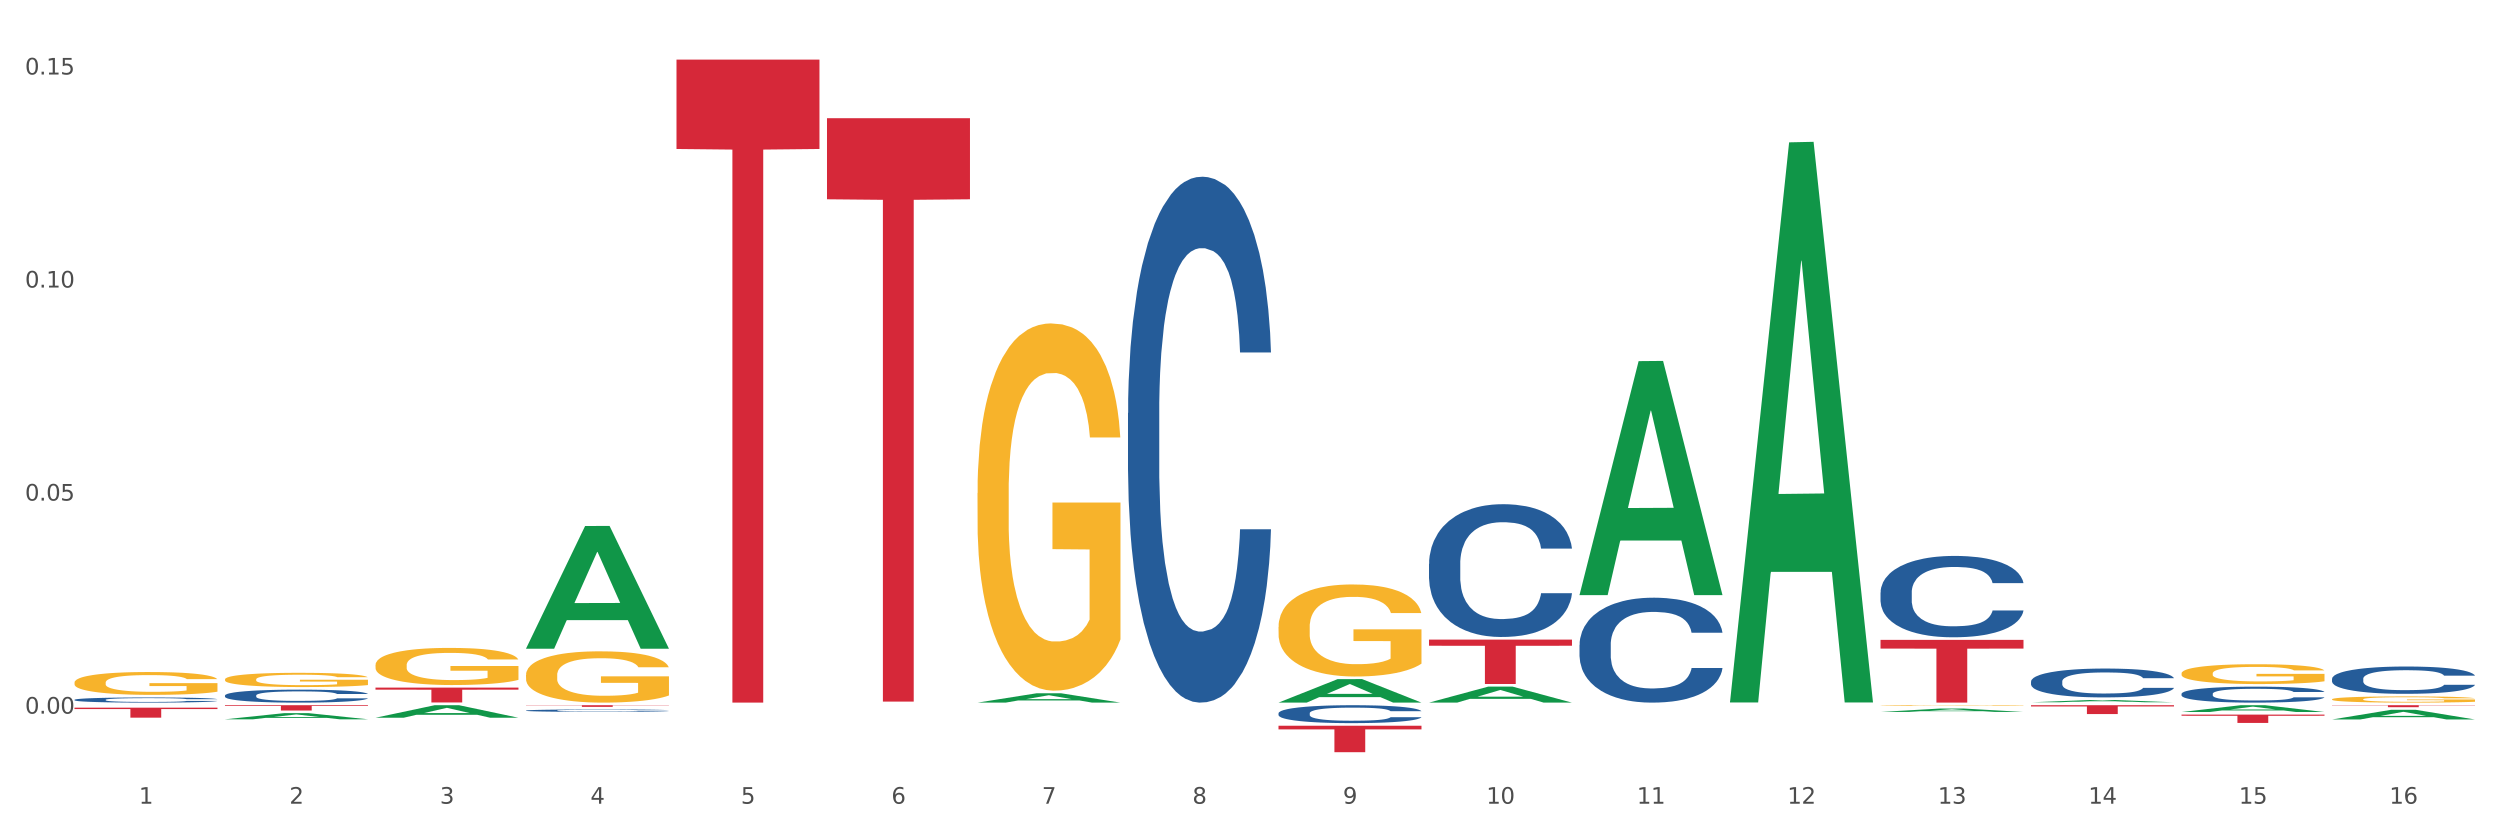
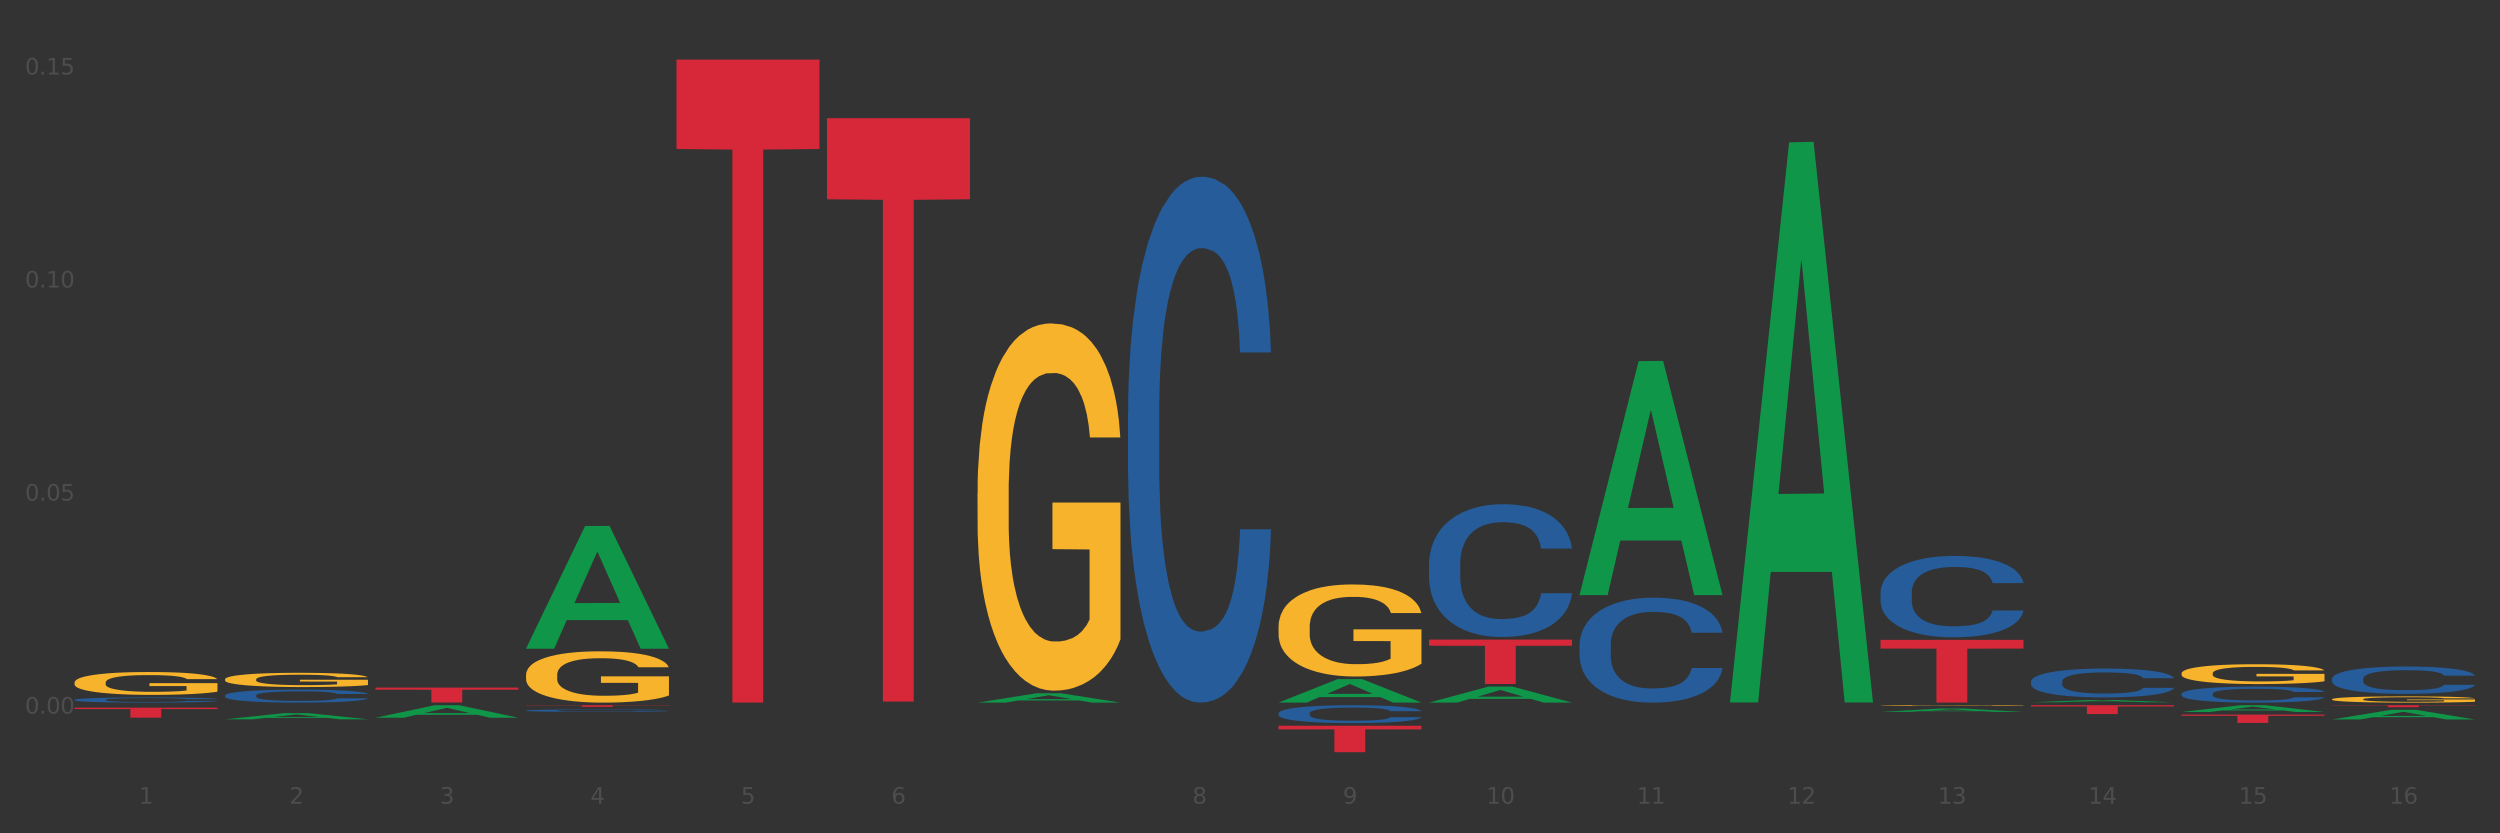
<svg xmlns="http://www.w3.org/2000/svg" xmlns:xlink="http://www.w3.org/1999/xlink" width="1080pt" height="360pt" viewBox="0 0 1080 360" version="1.1">
  <rect x="0" y="0" width="1080" height="360" fill="#333333" stroke="none" />
  <defs>
    <style type="text/css">*{stroke-linejoin: round; stroke-linecap: butt}</style>
  </defs>
  <g id="figure_1">
    <g id="patch_1">
-       <path d="M 0 360  L 1080 360  L 1080 0  L 0 0  z " style="fill: #ffffff; stroke: #ffffff; stroke-linejoin: miter" />
-     </g>
+       </g>
    <g id="axes_1">
      <g id="matplotlib.axis_1">
        <g id="xtick_1">
          <g id="text_1">
            <g style="fill: #4d4d4d" transform="translate(60.004 347.204) scale(0.096 -0.096)">
              <defs>
                <path id="DejaVuSans-31" d="M 794 531  L 1825 531  L 1825 4091  L 703 3866  L 703 4441  L 1819 4666  L 2450 4666  L 2450 531  L 3481 531  L 3481 0  L 794 0  L 794 531  z " transform="scale(0.016)" />
              </defs>
              <use xlink:href="#DejaVuSans-31" />
            </g>
          </g>
        </g>
        <g id="xtick_2">
          <g id="text_2">
            <g style="fill: #4d4d4d" transform="translate(125.021 347.204) scale(0.096 -0.096)">
              <defs>
                <path id="DejaVuSans-32" d="M 1228 531  L 3431 531  L 3431 0  L 469 0  L 469 531  Q 828 903 1448 1529  Q 2069 2156 2228 2338  Q 2531 2678 2651 2914  Q 2772 3150 2772 3378  Q 2772 3750 2511 3984  Q 2250 4219 1831 4219  Q 1534 4219 1204 4116  Q 875 4013 500 3803  L 500 4441  Q 881 4594 1212 4672  Q 1544 4750 1819 4750  Q 2544 4750 2975 4387  Q 3406 4025 3406 3419  Q 3406 3131 3298 2873  Q 3191 2616 2906 2266  Q 2828 2175 2409 1742  Q 1991 1309 1228 531  z " transform="scale(0.016)" />
              </defs>
              <use xlink:href="#DejaVuSans-32" />
            </g>
          </g>
        </g>
        <g id="xtick_3">
          <g id="text_3">
            <g style="fill: #4d4d4d" transform="translate(190.039 347.204) scale(0.096 -0.096)">
              <defs>
                <path id="DejaVuSans-33" d="M 2597 2516  Q 3050 2419 3304 2112  Q 3559 1806 3559 1356  Q 3559 666 3084 287  Q 2609 -91 1734 -91  Q 1441 -91 1130 -33  Q 819 25 488 141  L 488 750  Q 750 597 1062 519  Q 1375 441 1716 441  Q 2309 441 2620 675  Q 2931 909 2931 1356  Q 2931 1769 2642 2001  Q 2353 2234 1838 2234  L 1294 2234  L 1294 2753  L 1863 2753  Q 2328 2753 2575 2939  Q 2822 3125 2822 3475  Q 2822 3834 2567 4026  Q 2313 4219 1838 4219  Q 1578 4219 1281 4162  Q 984 4106 628 3988  L 628 4550  Q 988 4650 1302 4700  Q 1616 4750 1894 4750  Q 2613 4750 3031 4423  Q 3450 4097 3450 3541  Q 3450 3153 3228 2886  Q 3006 2619 2597 2516  z " transform="scale(0.016)" />
              </defs>
              <use xlink:href="#DejaVuSans-33" />
            </g>
          </g>
        </g>
        <g id="xtick_4">
          <g id="text_4">
            <g style="fill: #4d4d4d" transform="translate(255.056 347.204) scale(0.096 -0.096)">
              <defs>
                <path id="DejaVuSans-34" d="M 2419 4116  L 825 1625  L 2419 1625  L 2419 4116  z M 2253 4666  L 3047 4666  L 3047 1625  L 3713 1625  L 3713 1100  L 3047 1100  L 3047 0  L 2419 0  L 2419 1100  L 313 1100  L 313 1709  L 2253 4666  z " transform="scale(0.016)" />
              </defs>
              <use xlink:href="#DejaVuSans-34" />
            </g>
          </g>
        </g>
        <g id="xtick_5">
          <g id="text_5">
            <g style="fill: #4d4d4d" transform="translate(320.073 347.204) scale(0.096 -0.096)">
              <defs>
                <path id="DejaVuSans-35" d="M 691 4666  L 3169 4666  L 3169 4134  L 1269 4134  L 1269 2991  Q 1406 3038 1543 3061  Q 1681 3084 1819 3084  Q 2600 3084 3056 2656  Q 3513 2228 3513 1497  Q 3513 744 3044 326  Q 2575 -91 1722 -91  Q 1428 -91 1123 -41  Q 819 9 494 109  L 494 744  Q 775 591 1075 516  Q 1375 441 1709 441  Q 2250 441 2565 725  Q 2881 1009 2881 1497  Q 2881 1984 2565 2268  Q 2250 2553 1709 2553  Q 1456 2553 1204 2497  Q 953 2441 691 2322  L 691 4666  z " transform="scale(0.016)" />
              </defs>
              <use xlink:href="#DejaVuSans-35" />
            </g>
          </g>
        </g>
        <g id="xtick_6">
          <g id="text_6">
            <g style="fill: #4d4d4d" transform="translate(385.09 347.204) scale(0.096 -0.096)">
              <defs>
                <path id="DejaVuSans-36" d="M 2113 2584  Q 1688 2584 1439 2293  Q 1191 2003 1191 1497  Q 1191 994 1439 701  Q 1688 409 2113 409  Q 2538 409 2786 701  Q 3034 994 3034 1497  Q 3034 2003 2786 2293  Q 2538 2584 2113 2584  z M 3366 4563  L 3366 3988  Q 3128 4100 2886 4159  Q 2644 4219 2406 4219  Q 1781 4219 1451 3797  Q 1122 3375 1075 2522  Q 1259 2794 1537 2939  Q 1816 3084 2150 3084  Q 2853 3084 3261 2657  Q 3669 2231 3669 1497  Q 3669 778 3244 343  Q 2819 -91 2113 -91  Q 1303 -91 875 529  Q 447 1150 447 2328  Q 447 3434 972 4092  Q 1497 4750 2381 4750  Q 2619 4750 2861 4703  Q 3103 4656 3366 4563  z " transform="scale(0.016)" />
              </defs>
              <use xlink:href="#DejaVuSans-36" />
            </g>
          </g>
        </g>
        <g id="xtick_7">
          <g id="text_7">
            <g style="fill: #4d4d4d" transform="translate(450.108 347.204) scale(0.096 -0.096)">
              <defs>
-                 <path id="DejaVuSans-37" d="M 525 4666  L 3525 4666  L 3525 4397  L 1831 0  L 1172 0  L 2766 4134  L 525 4134  L 525 4666  z " transform="scale(0.016)" />
-               </defs>
+                 </defs>
              <use xlink:href="#DejaVuSans-37" />
            </g>
          </g>
        </g>
        <g id="xtick_8">
          <g id="text_8">
            <g style="fill: #4d4d4d" transform="translate(515.125 347.204) scale(0.096 -0.096)">
              <defs>
                <path id="DejaVuSans-38" d="M 2034 2216  Q 1584 2216 1326 1975  Q 1069 1734 1069 1313  Q 1069 891 1326 650  Q 1584 409 2034 409  Q 2484 409 2743 651  Q 3003 894 3003 1313  Q 3003 1734 2745 1975  Q 2488 2216 2034 2216  z M 1403 2484  Q 997 2584 770 2862  Q 544 3141 544 3541  Q 544 4100 942 4425  Q 1341 4750 2034 4750  Q 2731 4750 3128 4425  Q 3525 4100 3525 3541  Q 3525 3141 3298 2862  Q 3072 2584 2669 2484  Q 3125 2378 3379 2068  Q 3634 1759 3634 1313  Q 3634 634 3220 271  Q 2806 -91 2034 -91  Q 1263 -91 848 271  Q 434 634 434 1313  Q 434 1759 690 2068  Q 947 2378 1403 2484  z M 1172 3481  Q 1172 3119 1398 2916  Q 1625 2713 2034 2713  Q 2441 2713 2670 2916  Q 2900 3119 2900 3481  Q 2900 3844 2670 4047  Q 2441 4250 2034 4250  Q 1625 4250 1398 4047  Q 1172 3844 1172 3481  z " transform="scale(0.016)" />
              </defs>
              <use xlink:href="#DejaVuSans-38" />
            </g>
          </g>
        </g>
        <g id="xtick_9">
          <g id="text_9">
            <g style="fill: #4d4d4d" transform="translate(580.142 347.204) scale(0.096 -0.096)">
              <defs>
                <path id="DejaVuSans-39" d="M 703 97  L 703 672  Q 941 559 1184 500  Q 1428 441 1663 441  Q 2288 441 2617 861  Q 2947 1281 2994 2138  Q 2813 1869 2534 1725  Q 2256 1581 1919 1581  Q 1219 1581 811 2004  Q 403 2428 403 3163  Q 403 3881 828 4315  Q 1253 4750 1959 4750  Q 2769 4750 3195 4129  Q 3622 3509 3622 2328  Q 3622 1225 3098 567  Q 2575 -91 1691 -91  Q 1453 -91 1209 -44  Q 966 3 703 97  z M 1959 2075  Q 2384 2075 2632 2365  Q 2881 2656 2881 3163  Q 2881 3666 2632 3958  Q 2384 4250 1959 4250  Q 1534 4250 1286 3958  Q 1038 3666 1038 3163  Q 1038 2656 1286 2365  Q 1534 2075 1959 2075  z " transform="scale(0.016)" />
              </defs>
              <use xlink:href="#DejaVuSans-39" />
            </g>
          </g>
        </g>
        <g id="xtick_10">
          <g id="text_10">
            <g style="fill: #4d4d4d" transform="translate(642.105 347.204) scale(0.096 -0.096)">
              <defs>
                <path id="DejaVuSans-30" d="M 2034 4250  Q 1547 4250 1301 3770  Q 1056 3291 1056 2328  Q 1056 1369 1301 889  Q 1547 409 2034 409  Q 2525 409 2770 889  Q 3016 1369 3016 2328  Q 3016 3291 2770 3770  Q 2525 4250 2034 4250  z M 2034 4750  Q 2819 4750 3233 4129  Q 3647 3509 3647 2328  Q 3647 1150 3233 529  Q 2819 -91 2034 -91  Q 1250 -91 836 529  Q 422 1150 422 2328  Q 422 3509 836 4129  Q 1250 4750 2034 4750  z " transform="scale(0.016)" />
              </defs>
              <use xlink:href="#DejaVuSans-31" />
              <use xlink:href="#DejaVuSans-30" transform="translate(63.623 0)" />
            </g>
          </g>
        </g>
        <g id="xtick_11">
          <g id="text_11">
            <g style="fill: #4d4d4d" transform="translate(707.123 347.204) scale(0.096 -0.096)">
              <use xlink:href="#DejaVuSans-31" />
              <use xlink:href="#DejaVuSans-31" transform="translate(63.623 0)" />
            </g>
          </g>
        </g>
        <g id="xtick_12">
          <g id="text_12">
            <g style="fill: #4d4d4d" transform="translate(772.14 347.204) scale(0.096 -0.096)">
              <use xlink:href="#DejaVuSans-31" />
              <use xlink:href="#DejaVuSans-32" transform="translate(63.623 0)" />
            </g>
          </g>
        </g>
        <g id="xtick_13">
          <g id="text_13">
            <g style="fill: #4d4d4d" transform="translate(837.157 347.204) scale(0.096 -0.096)">
              <use xlink:href="#DejaVuSans-31" />
              <use xlink:href="#DejaVuSans-33" transform="translate(63.623 0)" />
            </g>
          </g>
        </g>
        <g id="xtick_14">
          <g id="text_14">
            <g style="fill: #4d4d4d" transform="translate(902.174 347.204) scale(0.096 -0.096)">
              <use xlink:href="#DejaVuSans-31" />
              <use xlink:href="#DejaVuSans-34" transform="translate(63.623 0)" />
            </g>
          </g>
        </g>
        <g id="xtick_15">
          <g id="text_15">
            <g style="fill: #4d4d4d" transform="translate(967.192 347.204) scale(0.096 -0.096)">
              <use xlink:href="#DejaVuSans-31" />
              <use xlink:href="#DejaVuSans-35" transform="translate(63.623 0)" />
            </g>
          </g>
        </g>
        <g id="xtick_16">
          <g id="text_16">
            <g style="fill: #4d4d4d" transform="translate(1032.209 347.204) scale(0.096 -0.096)">
              <use xlink:href="#DejaVuSans-31" />
              <use xlink:href="#DejaVuSans-36" transform="translate(63.623 0)" />
            </g>
          </g>
        </g>
        <g id="xtick_17" />
        <g id="xtick_18" />
        <g id="xtick_19" />
        <g id="xtick_20" />
        <g id="xtick_21" />
        <g id="xtick_22" />
        <g id="xtick_23" />
        <g id="xtick_24" />
        <g id="xtick_25" />
        <g id="xtick_26" />
        <g id="xtick_27" />
        <g id="xtick_28" />
        <g id="xtick_29" />
        <g id="xtick_30" />
        <g id="xtick_31" />
      </g>
      <g id="matplotlib.axis_2">
        <g id="ytick_1">
          <g id="text_17">
            <g style="fill: #4d4d4d" transform="translate(10.8 308.297) scale(0.096 -0.096)">
              <defs>
                <path id="DejaVuSans-2e" d="M 684 794  L 1344 794  L 1344 0  L 684 0  L 684 794  z " transform="scale(0.016)" />
              </defs>
              <use xlink:href="#DejaVuSans-30" />
              <use xlink:href="#DejaVuSans-2e" transform="translate(63.623 0)" />
              <use xlink:href="#DejaVuSans-30" transform="translate(95.41 0)" />
              <use xlink:href="#DejaVuSans-30" transform="translate(159.033 0)" />
            </g>
          </g>
        </g>
        <g id="ytick_2">
          <g id="text_18">
            <g style="fill: #4d4d4d" transform="translate(10.8 216.261) scale(0.096 -0.096)">
              <use xlink:href="#DejaVuSans-30" />
              <use xlink:href="#DejaVuSans-2e" transform="translate(63.623 0)" />
              <use xlink:href="#DejaVuSans-30" transform="translate(95.41 0)" />
              <use xlink:href="#DejaVuSans-35" transform="translate(159.033 0)" />
            </g>
          </g>
        </g>
        <g id="ytick_3">
          <g id="text_19">
            <g style="fill: #4d4d4d" transform="translate(10.8 124.226) scale(0.096 -0.096)">
              <use xlink:href="#DejaVuSans-30" />
              <use xlink:href="#DejaVuSans-2e" transform="translate(63.623 0)" />
              <use xlink:href="#DejaVuSans-31" transform="translate(95.41 0)" />
              <use xlink:href="#DejaVuSans-30" transform="translate(159.033 0)" />
            </g>
          </g>
        </g>
        <g id="ytick_4">
          <g id="text_20">
            <g style="fill: #4d4d4d" transform="translate(10.8 32.19) scale(0.096 -0.096)">
              <use xlink:href="#DejaVuSans-30" />
              <use xlink:href="#DejaVuSans-2e" transform="translate(63.623 0)" />
              <use xlink:href="#DejaVuSans-31" transform="translate(95.41 0)" />
              <use xlink:href="#DejaVuSans-35" transform="translate(159.033 0)" />
            </g>
          </g>
        </g>
        <g id="ytick_5" />
        <g id="ytick_6" />
        <g id="ytick_7" />
      </g>
      <g id="PolyCollection_1">
        <path d="M 552.313 303.515  L 552.377 303.506  L 577.847 293.379  L 588.418 293.369  L 614.079 303.535  L 601.853 303.535  L 596.314 301.167  L 570.015 301.167  L 569.824 301.206  L 564.475 303.535  L 552.313 303.535  L 552.313 303.515  L 573.326 299.755  L 593.002 299.745  L 583.26 295.536  L 583.132 295.517  L 583.005 295.545  L 573.263 299.745  L 573.326 299.755  L 552.313 303.515  z " clip-path="url(#pc29794d30f)" style="fill: #109648" />
        <path d="M 617.33 303.522  L 617.394 303.515  L 642.865 296.623  L 653.435 296.617  L 679.097 303.535  L 666.871 303.535  L 661.331 301.924  L 635.032 301.924  L 634.841 301.95  L 629.492 303.535  L 617.33 303.535  L 617.33 303.522  L 638.343 300.962  L 658.02 300.956  L 648.277 298.091  L 648.15 298.078  L 648.022 298.098  L 638.28 300.956  L 638.343 300.962  L 617.33 303.522  z " clip-path="url(#pc29794d30f)" style="fill: #109648" />
        <path d="M 682.347 256.894  L 682.411 256.799  L 707.882 156.007  L 718.452 155.912  L 744.114 257.084  L 731.888 257.084  L 726.348 233.524  L 700.05 233.524  L 699.859 233.904  L 694.51 257.084  L 682.347 257.084  L 682.347 256.894  L 703.361 219.465  L 723.037 219.37  L 713.294 177.476  L 713.167 177.286  L 713.04 177.571  L 703.297 219.37  L 703.361 219.465  L 682.347 256.894  z " clip-path="url(#pc29794d30f)" style="fill: #109648" />
        <path d="M 812.382 276.428  L 874.148 276.428  L 874.148 280.195  L 849.852 280.22  L 849.852 303.535  L 836.532 303.535  L 836.532 280.22  L 812.382 280.195  L 812.382 276.453  L 812.382 276.428  z " clip-path="url(#pc29794d30f)" style="fill: #d62839" />
        <path d="M 227.227 304.65  L 288.993 304.65  L 288.993 304.75  L 264.696 304.751  L 264.696 305.368  L 251.377 305.368  L 251.377 304.751  L 227.227 304.75  L 227.227 304.651  L 227.227 304.65  z " clip-path="url(#pc29794d30f)" style="fill: #d62839" />
        <path d="M 162.209 297.053  L 223.976 297.053  L 223.976 297.946  L 199.679 297.952  L 199.679 303.479  L 186.36 303.479  L 186.36 297.952  L 162.209 297.946  L 162.209 297.059  L 162.209 297.053  z " clip-path="url(#pc29794d30f)" style="fill: #d62839" />
-         <path d="M 97.192 304.65  L 158.959 304.65  L 158.959 304.971  L 134.662 304.973  L 134.662 306.961  L 121.343 306.961  L 121.343 304.973  L 97.192 304.971  L 97.192 304.652  L 97.192 304.65  z " clip-path="url(#pc29794d30f)" style="fill: #d62839" />
        <path d="M 32.175 305.706  L 93.941 305.706  L 93.941 306.306  L 69.645 306.31  L 69.645 310.022  L 56.325 310.022  L 56.325 306.31  L 32.175 306.306  L 32.175 305.71  L 32.175 305.706  z " clip-path="url(#pc29794d30f)" style="fill: #d62839" />
        <path d="M 942.416 308.713  L 1004.183 308.713  L 1004.183 309.211  L 979.886 309.215  L 979.886 312.296  L 966.567 312.296  L 966.567 309.215  L 942.416 309.211  L 942.416 308.717  L 942.416 308.713  z " clip-path="url(#pc29794d30f)" style="fill: #d62839" />
        <path d="M 877.399 304.65  L 939.166 304.65  L 939.166 305.182  L 914.869 305.186  L 914.869 308.478  L 901.549 308.478  L 901.549 305.186  L 877.399 305.182  L 877.399 304.654  L 877.399 304.65  z " clip-path="url(#pc29794d30f)" style="fill: #d62839" />
        <path d="M 1007.434 304.65  L 1069.2 304.65  L 1069.2 304.77  L 1044.903 304.771  L 1044.903 305.511  L 1031.584 305.511  L 1031.584 304.771  L 1007.434 304.77  L 1007.434 304.651  L 1007.434 304.65  z " clip-path="url(#pc29794d30f)" style="fill: #d62839" />
        <path d="M 617.33 276.298  L 679.097 276.298  L 679.097 278.967  L 654.8 278.985  L 654.8 295.501  L 641.481 295.501  L 641.481 278.985  L 617.33 278.967  L 617.33 276.316  L 617.33 276.298  z " clip-path="url(#pc29794d30f)" style="fill: #d62839" />
        <path d="M 292.244 25.759  L 354.01 25.759  L 354.01 64.359  L 329.714 64.62  L 329.714 303.52  L 316.394 303.52  L 316.394 64.62  L 292.244 64.359  L 292.244 26.02  L 292.244 25.759  z " clip-path="url(#pc29794d30f)" style="fill: #d62839" />
        <path d="M 357.261 51.064  L 419.028 51.064  L 419.028 86.087  L 394.731 86.324  L 394.731 303.091  L 381.412 303.091  L 381.412 86.324  L 357.261 86.087  L 357.261 51.3  L 357.261 51.064  z " clip-path="url(#pc29794d30f)" style="fill: #d62839" />
        <path d="M 552.313 313.506  L 614.079 313.506  L 614.079 315.096  L 589.783 315.107  L 589.783 324.95  L 576.463 324.95  L 576.463 315.107  L 552.313 315.096  L 552.313 313.517  L 552.313 313.506  z " clip-path="url(#pc29794d30f)" style="fill: #d62839" />
        <path d="M 97.192 293.497  L 97.265 293.491  L 97.265 293.289  L 97.411 293.115  L 98.14 292.694  L 99.234 292.345  L 100.036 292.16  L 100.838 292.008  L 101.786 291.856  L 102.953 291.699  L 105.068 291.469  L 106.381 291.351  L 107.985 291.227  L 110.902 291.047  L 113.017 290.946  L 115.204 290.862  L 118.778 290.761  L 121.111 290.716  L 123.591 290.682  L 126.58 290.659  L 128.841 290.654  L 133.8 290.671  L 138.03 290.721  L 140.071 290.761  L 142.697 290.828  L 144.082 290.873  L 146.343 290.963  L 148.676 291.081  L 150.281 291.182  L 152.687 291.373  L 154.51 291.564  L 156.188 291.8  L 157.063 291.963  L 157.719 292.115  L 158.302 292.289  L 158.886 292.564  L 145.759 292.564  L 145.249 292.368  L 144.447 292.182  L 143.28 292.002  L 142.259 291.89  L 140.509 291.75  L 138.905 291.66  L 137.227 291.592  L 135.185 291.536  L 133.581 291.508  L 131.321 291.485  L 126.872 291.491  L 123.882 291.536  L 121.84 291.592  L 120.528 291.643  L 119.361 291.699  L 118.048 291.778  L 116.517 291.896  L 115.423 292.002  L 114.329 292.137  L 113.454 292.272  L 112.652 292.429  L 111.996 292.598  L 111.485 292.772  L 111.048 292.986  L 110.683 293.34  L 110.683 294.11  L 110.829 294.284  L 111.194 294.514  L 111.631 294.688  L 112.36 294.896  L 113.017 295.037  L 114.256 295.239  L 115.642 295.408  L 116.736 295.514  L 117.83 295.604  L 119.726 295.728  L 121.84 295.829  L 123.664 295.891  L 126.143 295.947  L 127.82 295.969  L 129.279 295.981  L 132.852 295.981  L 135.404 295.964  L 138.248 295.925  L 140.436 295.874  L 142.259 295.812  L 144.301 295.711  L 145.614 295.615  L 145.614 294.441  L 129.57 294.435  L 129.57 293.654  L 158.959 293.654  L 158.959 295.947  L 157.719 296.065  L 156.333 296.172  L 154.875 296.267  L 152.687 296.385  L 150.062 296.498  L 147.728 296.576  L 145.249 296.644  L 142.332 296.706  L 138.54 296.762  L 136.206 296.784  L 133.289 296.801  L 129.862 296.807  L 126.872 296.796  L 123.955 296.767  L 120.892 296.717  L 117.903 296.644  L 115.642 296.571  L 113.381 296.481  L 110.975 296.363  L 109.079 296.25  L 107.62 296.149  L 106.016 296.02  L 104.266 295.851  L 102.953 295.7  L 101.786 295.542  L 100.547 295.34  L 99.672 295.166  L 98.797 294.947  L 98.286 294.784  L 97.703 294.531  L 97.265 294.177  L 97.192 293.497  z " clip-path="url(#pc29794d30f)" style="fill: #f7b32b" />
        <path d="M 1007.434 293.236  L 1007.507 293.226  L 1007.507 292.924  L 1007.726 292.514  L 1008.529 291.76  L 1009.551 291.189  L 1011.303 290.521  L 1012.252 290.241  L 1013.493 289.928  L 1016.049 289.422  L 1018.969 288.991  L 1021.013 288.753  L 1022.547 288.603  L 1025.978 288.333  L 1027.949 288.215  L 1029.994 288.118  L 1031.746 288.053  L 1034.666 287.978  L 1037.003 287.945  L 1039.704 287.935  L 1041.967 287.945  L 1044.961 287.988  L 1049.341 288.118  L 1051.021 288.193  L 1053.284 288.322  L 1055.62 288.495  L 1057.518 288.667  L 1059.709 288.915  L 1061.972 289.238  L 1064.162 289.648  L 1065.696 290.025  L 1066.937 290.424  L 1068.032 290.909  L 1068.835 291.437  L 1069.2 291.879  L 1055.839 291.879  L 1055.474 291.48  L 1054.744 291.049  L 1054.014 290.758  L 1053.211 290.521  L 1051.97 290.251  L 1050.875 290.079  L 1049.049 289.874  L 1047.37 289.745  L 1045.983 289.669  L 1044.304 289.605  L 1040.726 289.54  L 1038.171 289.54  L 1036.565 289.562  L 1034.593 289.616  L 1032.914 289.691  L 1030.943 289.82  L 1029.41 289.96  L 1027.876 290.144  L 1027 290.273  L 1025.686 290.51  L 1024.81 290.704  L 1023.642 291.038  L 1022.985 291.275  L 1021.817 291.889  L 1021.306 292.342  L 1021.086 292.655  L 1020.94 292.999  L 1020.94 294.68  L 1021.379 295.435  L 1021.744 295.758  L 1022.328 296.124  L 1023.423 296.599  L 1025.029 297.062  L 1026.708 297.396  L 1028.095 297.601  L 1029.41 297.752  L 1030.724 297.87  L 1032.33 297.978  L 1033.644 298.043  L 1035.615 298.107  L 1037.952 298.14  L 1039.777 298.14  L 1043.501 298.086  L 1045.18 298.032  L 1046.786 297.956  L 1048.538 297.838  L 1049.925 297.709  L 1050.728 297.612  L 1052.043 297.407  L 1053.065 297.191  L 1053.941 296.943  L 1054.525 296.728  L 1055.182 296.405  L 1055.693 296.038  L 1055.839 295.844  L 1069.2 295.844  L 1068.908 296.232  L 1068.397 296.609  L 1067.375 297.116  L 1066.572 297.407  L 1065.33 297.762  L 1064.016 298.064  L 1062.191 298.398  L 1060.512 298.646  L 1058.76 298.862  L 1056.861 299.056  L 1053.43 299.325  L 1052.189 299.4  L 1049.56 299.53  L 1047.516 299.605  L 1044.523 299.681  L 1041.456 299.724  L 1038.244 299.735  L 1035.396 299.713  L 1032.257 299.648  L 1030.286 299.584  L 1028.095 299.487  L 1025.54 299.336  L 1023.131 299.153  L 1020.867 298.937  L 1018.75 298.689  L 1016.779 298.409  L 1014.224 297.946  L 1012.325 297.493  L 1010.938 297.073  L 1009.989 296.717  L 1009.04 296.265  L 1008.529 295.952  L 1007.726 295.198  L 1007.434 294.497  L 1007.434 293.236  z " clip-path="url(#pc29794d30f)" style="fill: #255c99" />
        <path d="M 552.313 270.86  L 552.386 270.824  L 552.386 269.517  L 552.532 268.391  L 553.261 265.667  L 554.355 263.415  L 555.157 262.216  L 555.959 261.235  L 556.907 260.255  L 558.074 259.238  L 560.189 257.749  L 561.501 256.986  L 563.106 256.187  L 566.023 255.025  L 568.137 254.371  L 570.325 253.826  L 573.898 253.172  L 576.232 252.882  L 578.711 252.664  L 581.701 252.518  L 583.962 252.482  L 588.921 252.591  L 593.15 252.918  L 595.192 253.172  L 597.817 253.608  L 599.203 253.899  L 601.464 254.48  L 603.797 255.242  L 605.401 255.896  L 607.808 257.131  L 609.631 258.366  L 611.308 259.892  L 612.183 260.945  L 612.84 261.926  L 613.423 263.051  L 614.006 264.831  L 600.88 264.831  L 600.37 263.56  L 599.567 262.361  L 598.401 261.199  L 597.38 260.473  L 595.63 259.565  L 594.025 258.984  L 592.348 258.548  L 590.306 258.184  L 588.702 258.003  L 586.441 257.858  L 581.993 257.894  L 579.003 258.184  L 576.961 258.548  L 575.649 258.875  L 574.482 259.238  L 573.169 259.746  L 571.638 260.509  L 570.544 261.199  L 569.45 262.071  L 568.575 262.943  L 567.773 263.959  L 567.116 265.049  L 566.606 266.175  L 566.168 267.555  L 565.804 269.843  L 565.804 274.819  L 565.95 275.945  L 566.314 277.435  L 566.752 278.56  L 567.481 279.904  L 568.137 280.812  L 569.377 282.12  L 570.763 283.21  L 571.856 283.9  L 572.95 284.481  L 574.846 285.28  L 576.961 285.934  L 578.784 286.333  L 581.264 286.696  L 582.941 286.842  L 584.399 286.914  L 587.973 286.914  L 590.525 286.805  L 593.369 286.551  L 595.557 286.224  L 597.38 285.825  L 599.422 285.171  L 600.734 284.553  L 600.734 276.962  L 584.691 276.926  L 584.691 271.877  L 614.079 271.877  L 614.079 286.696  L 612.84 287.459  L 611.454 288.149  L 609.996 288.767  L 607.808 289.529  L 605.183 290.256  L 602.849 290.764  L 600.37 291.2  L 597.453 291.6  L 593.661 291.963  L 591.327 292.108  L 588.41 292.217  L 584.983 292.253  L 581.993 292.181  L 579.076 291.999  L 576.013 291.672  L 573.023 291.2  L 570.763 290.728  L 568.502 290.147  L 566.096 289.384  L 564.199 288.658  L 562.741 288.004  L 561.137 287.168  L 559.387 286.079  L 558.074 285.098  L 556.907 284.081  L 555.667 282.774  L 554.792 281.648  L 553.917 280.231  L 553.407 279.178  L 552.823 277.543  L 552.386 275.255  L 552.313 270.86  z " clip-path="url(#pc29794d30f)" style="fill: #f7b32b" />
        <path d="M 422.278 213.028  L 422.351 212.883  L 422.351 207.667  L 422.497 203.175  L 423.226 192.307  L 424.32 183.323  L 425.122 178.541  L 425.925 174.629  L 426.873 170.717  L 428.039 166.659  L 430.154 160.718  L 431.467 157.676  L 433.071 154.488  L 435.988 149.851  L 438.103 147.243  L 440.291 145.069  L 443.864 142.461  L 446.197 141.302  L 448.677 140.432  L 451.667 139.853  L 453.927 139.708  L 458.886 140.142  L 463.116 141.447  L 465.158 142.461  L 467.783 144.2  L 469.168 145.359  L 471.429 147.677  L 473.763 150.72  L 475.367 153.328  L 477.773 158.255  L 479.596 163.182  L 481.274 169.268  L 482.149 173.47  L 482.805 177.382  L 483.389 181.874  L 483.972 188.974  L 470.846 188.974  L 470.335 183.903  L 469.533 179.121  L 468.366 174.484  L 467.345 171.586  L 465.595 167.964  L 463.991 165.645  L 462.314 163.906  L 460.272 162.457  L 458.667 161.733  L 456.407 161.153  L 451.958 161.298  L 448.969 162.457  L 446.927 163.906  L 445.614 165.21  L 444.447 166.659  L 443.135 168.688  L 441.603 171.731  L 440.509 174.484  L 439.416 177.962  L 438.54 181.439  L 437.738 185.497  L 437.082 189.844  L 436.571 194.336  L 436.134 199.842  L 435.769 208.971  L 435.769 228.822  L 435.915 233.314  L 436.28 239.255  L 436.717 243.747  L 437.447 249.109  L 438.103 252.731  L 439.343 257.948  L 440.728 262.295  L 441.822 265.048  L 442.916 267.366  L 444.812 270.554  L 446.927 273.162  L 448.75 274.756  L 451.229 276.205  L 452.906 276.785  L 454.365 277.075  L 457.938 277.075  L 460.49 276.64  L 463.334 275.626  L 465.522 274.321  L 467.345 272.728  L 469.387 270.119  L 470.7 267.656  L 470.7 237.371  L 454.657 237.227  L 454.657 217.085  L 484.045 217.085  L 484.045 276.205  L 482.805 279.248  L 481.42 282.001  L 479.961 284.465  L 477.773 287.507  L 475.148 290.406  L 472.815 292.434  L 470.335 294.173  L 467.418 295.767  L 463.626 297.216  L 461.293 297.796  L 458.376 298.23  L 454.948 298.375  L 451.958 298.085  L 449.041 297.361  L 445.979 296.057  L 442.989 294.173  L 440.728 292.289  L 438.468 289.971  L 436.061 286.928  L 434.165 284.03  L 432.707 281.422  L 431.102 278.089  L 429.352 273.742  L 428.039 269.829  L 426.873 265.772  L 425.633 260.556  L 424.758 256.064  L 423.883 250.413  L 423.372 246.21  L 422.789 239.69  L 422.351 230.561  L 422.278 213.028  z " clip-path="url(#pc29794d30f)" style="fill: #f7b32b" />
        <path d="M 32.175 294.875  L 32.248 294.866  L 32.248 294.541  L 32.394 294.262  L 33.123 293.585  L 34.217 293.026  L 35.019 292.729  L 35.821 292.485  L 36.769 292.242  L 37.936 291.99  L 40.051 291.62  L 41.363 291.431  L 42.968 291.232  L 45.885 290.944  L 47.999 290.782  L 50.187 290.646  L 53.76 290.484  L 56.094 290.412  L 58.573 290.358  L 61.563 290.322  L 63.824 290.313  L 68.783 290.34  L 73.012 290.421  L 75.054 290.484  L 77.679 290.592  L 79.065 290.664  L 81.326 290.809  L 83.659 290.998  L 85.263 291.16  L 87.67 291.467  L 89.493 291.773  L 91.17 292.152  L 92.045 292.413  L 92.702 292.657  L 93.285 292.936  L 93.868 293.378  L 80.742 293.378  L 80.232 293.062  L 79.43 292.765  L 78.263 292.476  L 77.242 292.296  L 75.492 292.071  L 73.887 291.927  L 72.21 291.818  L 70.168 291.728  L 68.564 291.683  L 66.303 291.647  L 61.855 291.656  L 58.865 291.728  L 56.823 291.818  L 55.511 291.899  L 54.344 291.99  L 53.031 292.116  L 51.5 292.305  L 50.406 292.476  L 49.312 292.693  L 48.437 292.909  L 47.635 293.162  L 46.979 293.432  L 46.468 293.712  L 46.031 294.054  L 45.666 294.622  L 45.666 295.857  L 45.812 296.137  L 46.176 296.506  L 46.614 296.786  L 47.343 297.12  L 47.999 297.345  L 49.239 297.669  L 50.625 297.94  L 51.719 298.111  L 52.812 298.255  L 54.708 298.454  L 56.823 298.616  L 58.646 298.715  L 61.126 298.805  L 62.803 298.842  L 64.261 298.86  L 67.835 298.86  L 70.387 298.832  L 73.231 298.769  L 75.419 298.688  L 77.242 298.589  L 79.284 298.427  L 80.596 298.274  L 80.596 296.389  L 64.553 296.38  L 64.553 295.127  L 93.941 295.127  L 93.941 298.805  L 92.702 298.995  L 91.316 299.166  L 89.858 299.319  L 87.67 299.509  L 85.045 299.689  L 82.711 299.815  L 80.232 299.923  L 77.315 300.023  L 73.523 300.113  L 71.189 300.149  L 68.272 300.176  L 64.845 300.185  L 61.855 300.167  L 58.938 300.122  L 55.875 300.041  L 52.885 299.923  L 50.625 299.806  L 48.364 299.662  L 45.958 299.473  L 44.062 299.292  L 42.603 299.13  L 40.999 298.923  L 39.249 298.652  L 37.936 298.409  L 36.769 298.156  L 35.529 297.832  L 34.654 297.552  L 33.779 297.201  L 33.269 296.939  L 32.685 296.534  L 32.248 295.966  L 32.175 294.875  z " clip-path="url(#pc29794d30f)" style="fill: #f7b32b" />
        <path d="M 227.227 291.614  L 227.3 291.594  L 227.3 290.865  L 227.445 290.238  L 228.175 288.72  L 229.269 287.465  L 230.071 286.797  L 230.873 286.251  L 231.821 285.705  L 232.988 285.138  L 235.102 284.308  L 236.415 283.883  L 238.019 283.438  L 240.936 282.79  L 243.051 282.426  L 245.239 282.122  L 248.812 281.758  L 251.146 281.596  L 253.625 281.475  L 256.615 281.394  L 258.876 281.374  L 263.834 281.434  L 268.064 281.616  L 270.106 281.758  L 272.731 282.001  L 274.117 282.163  L 276.377 282.487  L 278.711 282.912  L 280.315 283.276  L 282.722 283.964  L 284.545 284.652  L 286.222 285.502  L 287.097 286.089  L 287.753 286.636  L 288.337 287.263  L 288.92 288.255  L 275.794 288.255  L 275.283 287.546  L 274.481 286.878  L 273.315 286.231  L 272.294 285.826  L 270.543 285.32  L 268.939 284.996  L 267.262 284.753  L 265.22 284.551  L 263.616 284.45  L 261.355 284.369  L 256.907 284.389  L 253.917 284.551  L 251.875 284.753  L 250.562 284.935  L 249.396 285.138  L 248.083 285.421  L 246.552 285.846  L 245.458 286.231  L 244.364 286.716  L 243.489 287.202  L 242.687 287.769  L 242.03 288.376  L 241.52 289.003  L 241.082 289.772  L 240.718 291.047  L 240.718 293.82  L 240.863 294.448  L 241.228 295.277  L 241.666 295.905  L 242.395 296.654  L 243.051 297.159  L 244.291 297.888  L 245.676 298.495  L 246.77 298.88  L 247.864 299.204  L 249.76 299.649  L 251.875 300.013  L 253.698 300.236  L 256.177 300.438  L 257.855 300.519  L 259.313 300.56  L 262.886 300.56  L 265.439 300.499  L 268.283 300.357  L 270.47 300.175  L 272.294 299.952  L 274.335 299.588  L 275.648 299.244  L 275.648 295.014  L 259.605 294.994  L 259.605 292.181  L 288.993 292.181  L 288.993 300.438  L 287.753 300.863  L 286.368 301.248  L 284.909 301.592  L 282.722 302.017  L 280.096 302.421  L 277.763 302.705  L 275.283 302.948  L 272.366 303.17  L 268.574 303.373  L 266.241 303.454  L 263.324 303.514  L 259.897 303.535  L 256.907 303.494  L 253.99 303.393  L 250.927 303.211  L 247.937 302.948  L 245.676 302.685  L 243.416 302.361  L 241.009 301.936  L 239.113 301.531  L 237.655 301.167  L 236.05 300.701  L 234.3 300.094  L 232.988 299.548  L 231.821 298.981  L 230.581 298.252  L 229.706 297.625  L 228.831 296.836  L 228.321 296.249  L 227.737 295.338  L 227.3 294.063  L 227.227 291.614  z " clip-path="url(#pc29794d30f)" style="fill: #f7b32b" />
-         <path d="M 162.209 287.308  L 162.282 287.293  L 162.282 286.766  L 162.428 286.311  L 163.157 285.213  L 164.251 284.304  L 165.054 283.821  L 165.856 283.425  L 166.804 283.03  L 167.97 282.619  L 170.085 282.019  L 171.398 281.711  L 173.002 281.389  L 175.919 280.92  L 178.034 280.656  L 180.222 280.436  L 183.795 280.172  L 186.128 280.055  L 188.608 279.967  L 191.598 279.909  L 193.858 279.894  L 198.817 279.938  L 203.047 280.07  L 205.089 280.172  L 207.714 280.348  L 209.099 280.465  L 211.36 280.7  L 213.694 281.008  L 215.298 281.271  L 217.704 281.769  L 219.528 282.268  L 221.205 282.883  L 222.08 283.308  L 222.736 283.703  L 223.32 284.158  L 223.903 284.876  L 210.777 284.876  L 210.266 284.363  L 209.464 283.879  L 208.297 283.41  L 207.276 283.117  L 205.526 282.751  L 203.922 282.517  L 202.245 282.341  L 200.203 282.194  L 198.598 282.121  L 196.338 282.062  L 191.889 282.077  L 188.9 282.194  L 186.858 282.341  L 185.545 282.473  L 184.378 282.619  L 183.066 282.824  L 181.534 283.132  L 180.44 283.41  L 179.347 283.762  L 178.471 284.114  L 177.669 284.524  L 177.013 284.964  L 176.503 285.418  L 176.065 285.975  L 175.7 286.898  L 175.7 288.905  L 175.846 289.359  L 176.211 289.96  L 176.648 290.414  L 177.378 290.956  L 178.034 291.322  L 179.274 291.85  L 180.659 292.289  L 181.753 292.568  L 182.847 292.802  L 184.743 293.125  L 186.858 293.388  L 188.681 293.549  L 191.16 293.696  L 192.837 293.755  L 194.296 293.784  L 197.869 293.784  L 200.422 293.74  L 203.266 293.637  L 205.453 293.505  L 207.276 293.344  L 209.318 293.081  L 210.631 292.832  L 210.631 289.769  L 194.588 289.755  L 194.588 287.718  L 223.976 287.718  L 223.976 293.696  L 222.736 294.004  L 221.351 294.282  L 219.892 294.531  L 217.704 294.839  L 215.079 295.132  L 212.746 295.337  L 210.266 295.513  L 207.349 295.674  L 203.557 295.82  L 201.224 295.879  L 198.307 295.923  L 194.879 295.938  L 191.889 295.908  L 188.972 295.835  L 185.91 295.703  L 182.92 295.513  L 180.659 295.322  L 178.399 295.088  L 175.992 294.78  L 174.096 294.487  L 172.638 294.223  L 171.033 293.886  L 169.283 293.447  L 167.97 293.051  L 166.804 292.641  L 165.564 292.114  L 164.689 291.659  L 163.814 291.088  L 163.303 290.663  L 162.72 290.004  L 162.282 289.081  L 162.209 287.308  z " clip-path="url(#pc29794d30f)" style="fill: #f7b32b" />
        <path d="M 942.416 299.731  L 942.489 299.724  L 942.489 299.548  L 942.708 299.308  L 943.512 298.866  L 944.534 298.532  L 946.286 298.141  L 947.235 297.977  L 948.476 297.794  L 951.032 297.497  L 953.952 297.245  L 955.996 297.106  L 957.529 297.018  L 960.961 296.86  L 962.932 296.791  L 964.976 296.734  L 966.729 296.696  L 969.649 296.652  L 971.985 296.633  L 974.687 296.627  L 976.95 296.633  L 979.943 296.658  L 984.324 296.734  L 986.003 296.778  L 988.267 296.854  L 990.603 296.955  L 992.501 297.056  L 994.691 297.201  L 996.955 297.39  L 999.145 297.63  L 1000.678 297.851  L 1001.919 298.084  L 1003.015 298.368  L 1003.818 298.677  L 1004.183 298.936  L 990.822 298.936  L 990.457 298.702  L 989.727 298.45  L 988.997 298.28  L 988.194 298.141  L 986.952 297.983  L 985.857 297.882  L 984.032 297.762  L 982.353 297.687  L 980.966 297.643  L 979.286 297.605  L 975.709 297.567  L 973.154 297.567  L 971.547 297.58  L 969.576 297.611  L 967.897 297.655  L 965.926 297.731  L 964.392 297.813  L 962.859 297.92  L 961.983 297.996  L 960.669 298.135  L 959.793 298.248  L 958.625 298.444  L 957.967 298.583  L 956.799 298.942  L 956.288 299.207  L 956.069 299.39  L 955.923 299.592  L 955.923 300.576  L 956.361 301.018  L 956.726 301.207  L 957.31 301.421  L 958.406 301.699  L 960.012 301.97  L 961.691 302.166  L 963.078 302.286  L 964.392 302.374  L 965.707 302.443  L 967.313 302.506  L 968.627 302.544  L 970.598 302.582  L 972.935 302.601  L 974.76 302.601  L 978.483 302.569  L 980.163 302.538  L 981.769 302.494  L 983.521 302.424  L 984.908 302.349  L 985.711 302.292  L 987.025 302.172  L 988.048 302.046  L 988.924 301.901  L 989.508 301.775  L 990.165 301.585  L 990.676 301.371  L 990.822 301.257  L 1004.183 301.257  L 1003.891 301.484  L 1003.38 301.705  L 1002.358 302.002  L 1001.554 302.172  L 1000.313 302.38  L 998.999 302.557  L 997.174 302.752  L 995.495 302.897  L 993.742 303.024  L 991.844 303.137  L 988.413 303.295  L 987.171 303.339  L 984.543 303.415  L 982.499 303.459  L 979.505 303.503  L 976.439 303.528  L 973.227 303.535  L 970.379 303.522  L 967.24 303.484  L 965.268 303.446  L 963.078 303.389  L 960.523 303.301  L 958.114 303.194  L 955.85 303.068  L 953.733 302.923  L 951.762 302.759  L 949.206 302.487  L 947.308 302.222  L 945.921 301.976  L 944.972 301.768  L 944.023 301.503  L 943.512 301.32  L 942.708 300.879  L 942.416 300.469  L 942.416 299.731  z " clip-path="url(#pc29794d30f)" style="fill: #255c99" />
        <path d="M 877.399 294.413  L 877.472 294.402  L 877.472 294.083  L 877.691 293.65  L 878.494 292.853  L 879.516 292.249  L 881.269 291.543  L 882.218 291.247  L 883.459 290.917  L 886.014 290.382  L 888.935 289.926  L 890.979 289.676  L 892.512 289.516  L 895.944 289.232  L 897.915 289.107  L 899.959 289.004  L 901.711 288.936  L 904.632 288.856  L 906.968 288.822  L 909.67 288.81  L 911.933 288.822  L 914.926 288.867  L 919.307 289.004  L 920.986 289.084  L 923.249 289.22  L 925.586 289.403  L 927.484 289.585  L 929.674 289.847  L 931.938 290.188  L 934.128 290.621  L 935.661 291.02  L 936.902 291.441  L 937.997 291.953  L 938.8 292.511  L 939.166 292.978  L 925.805 292.978  L 925.44 292.557  L 924.71 292.101  L 923.979 291.794  L 923.176 291.543  L 921.935 291.259  L 920.84 291.076  L 919.015 290.86  L 917.336 290.723  L 915.948 290.644  L 914.269 290.575  L 910.692 290.507  L 908.136 290.507  L 906.53 290.53  L 904.559 290.587  L 902.88 290.667  L 900.908 290.803  L 899.375 290.951  L 897.842 291.145  L 896.966 291.281  L 895.652 291.532  L 894.775 291.737  L 893.607 292.09  L 892.95 292.34  L 891.782 292.99  L 891.271 293.468  L 891.052 293.798  L 890.906 294.162  L 890.906 295.939  L 891.344 296.736  L 891.709 297.077  L 892.293 297.465  L 893.388 297.966  L 894.995 298.455  L 896.674 298.808  L 898.061 299.025  L 899.375 299.184  L 900.689 299.309  L 902.296 299.423  L 903.61 299.492  L 905.581 299.56  L 907.917 299.594  L 909.743 299.594  L 913.466 299.537  L 915.145 299.48  L 916.751 299.4  L 918.504 299.275  L 919.891 299.139  L 920.694 299.036  L 922.008 298.82  L 923.03 298.592  L 923.906 298.33  L 924.491 298.102  L 925.148 297.761  L 925.659 297.374  L 925.805 297.169  L 939.166 297.169  L 938.873 297.579  L 938.362 297.977  L 937.34 298.512  L 936.537 298.82  L 935.296 299.196  L 933.982 299.514  L 932.157 299.867  L 930.477 300.129  L 928.725 300.357  L 926.827 300.562  L 923.395 300.847  L 922.154 300.926  L 919.526 301.063  L 917.482 301.143  L 914.488 301.222  L 911.422 301.268  L 908.209 301.279  L 905.362 301.257  L 902.223 301.188  L 900.251 301.12  L 898.061 301.017  L 895.506 300.858  L 893.096 300.664  L 890.833 300.437  L 888.716 300.175  L 886.744 299.879  L 884.189 299.389  L 882.291 298.911  L 880.904 298.467  L 879.954 298.091  L 879.005 297.613  L 878.494 297.282  L 877.691 296.485  L 877.399 295.745  L 877.399 294.413  z " clip-path="url(#pc29794d30f)" style="fill: #255c99" />
        <path d="M 227.227 306.953  L 227.3 306.952  L 227.3 306.925  L 227.519 306.889  L 228.322 306.822  L 229.344 306.771  L 231.096 306.712  L 232.045 306.687  L 233.287 306.66  L 235.842 306.615  L 238.762 306.577  L 240.807 306.556  L 242.34 306.543  L 245.771 306.519  L 247.743 306.508  L 249.787 306.5  L 251.539 306.494  L 254.459 306.487  L 256.796 306.484  L 259.497 306.483  L 261.76 306.484  L 264.754 306.488  L 269.134 306.5  L 270.814 306.506  L 273.077 306.518  L 275.413 306.533  L 277.312 306.548  L 279.502 306.57  L 281.765 306.599  L 283.955 306.635  L 285.489 306.668  L 286.73 306.704  L 287.825 306.747  L 288.628 306.793  L 288.993 306.832  L 275.632 306.832  L 275.267 306.797  L 274.537 306.759  L 273.807 306.733  L 273.004 306.712  L 271.763 306.688  L 270.668 306.673  L 268.842 306.655  L 267.163 306.644  L 265.776 306.637  L 264.097 306.631  L 260.519 306.626  L 257.964 306.626  L 256.358 306.627  L 254.386 306.632  L 252.707 306.639  L 250.736 306.65  L 249.203 306.663  L 247.669 306.679  L 246.793 306.69  L 245.479 306.711  L 244.603 306.729  L 243.435 306.758  L 242.778 306.779  L 241.61 306.833  L 241.099 306.873  L 240.88 306.901  L 240.734 306.932  L 240.734 307.08  L 241.172 307.147  L 241.537 307.176  L 242.121 307.208  L 243.216 307.25  L 244.822 307.291  L 246.501 307.321  L 247.889 307.339  L 249.203 307.352  L 250.517 307.363  L 252.123 307.372  L 253.437 307.378  L 255.409 307.384  L 257.745 307.386  L 259.57 307.386  L 263.294 307.382  L 264.973 307.377  L 266.579 307.37  L 268.331 307.36  L 269.718 307.348  L 270.522 307.34  L 271.836 307.322  L 272.858 307.303  L 273.734 307.281  L 274.318 307.262  L 274.975 307.233  L 275.486 307.201  L 275.632 307.183  L 288.993 307.183  L 288.701 307.218  L 288.19 307.251  L 287.168 307.296  L 286.365 307.322  L 285.124 307.353  L 283.809 307.38  L 281.984 307.409  L 280.305 307.431  L 278.553 307.45  L 276.654 307.468  L 273.223 307.491  L 271.982 307.498  L 269.353 307.509  L 267.309 307.516  L 264.316 307.523  L 261.249 307.527  L 258.037 307.528  L 255.19 307.526  L 252.05 307.52  L 250.079 307.514  L 247.889 307.506  L 245.333 307.492  L 242.924 307.476  L 240.661 307.457  L 238.543 307.435  L 236.572 307.41  L 234.017 307.369  L 232.118 307.329  L 230.731 307.292  L 229.782 307.261  L 228.833 307.221  L 228.322 307.193  L 227.519 307.126  L 227.227 307.064  L 227.227 306.953  z " clip-path="url(#pc29794d30f)" style="fill: #255c99" />
        <path d="M 487.296 178.421  L 487.369 178.214  L 487.369 172.404  L 487.588 164.52  L 488.391 149.996  L 489.413 138.999  L 491.165 126.135  L 492.114 120.741  L 493.356 114.724  L 495.911 104.972  L 498.831 96.673  L 500.876 92.108  L 502.409 89.203  L 505.84 84.016  L 507.811 81.734  L 509.856 79.866  L 511.608 78.621  L 514.528 77.169  L 516.865 76.547  L 519.566 76.339  L 521.829 76.547  L 524.823 77.377  L 529.203 79.866  L 530.883 81.319  L 533.146 83.809  L 535.482 87.128  L 537.38 90.448  L 539.571 95.22  L 541.834 101.445  L 544.024 109.329  L 545.558 116.591  L 546.799 124.268  L 547.894 133.605  L 548.697 143.772  L 549.062 152.278  L 535.701 152.278  L 535.336 144.602  L 534.606 136.302  L 533.876 130.7  L 533.073 126.135  L 531.832 120.948  L 530.737 117.629  L 528.911 113.686  L 527.232 111.197  L 525.845 109.744  L 524.166 108.499  L 520.588 107.254  L 518.033 107.254  L 516.427 107.669  L 514.455 108.707  L 512.776 110.159  L 510.805 112.649  L 509.272 115.346  L 507.738 118.873  L 506.862 121.363  L 505.548 125.928  L 504.672 129.663  L 503.504 136.095  L 502.847 140.659  L 501.679 152.486  L 501.168 161.2  L 500.949 167.217  L 500.803 173.857  L 500.803 206.224  L 501.241 220.748  L 501.606 226.973  L 502.19 234.027  L 503.285 243.157  L 504.891 252.078  L 506.57 258.51  L 507.957 262.453  L 509.272 265.357  L 510.586 267.64  L 512.192 269.715  L 513.506 270.959  L 515.478 272.204  L 517.814 272.827  L 519.639 272.827  L 523.363 271.789  L 525.042 270.752  L 526.648 269.3  L 528.4 267.017  L 529.787 264.527  L 530.591 262.66  L 531.905 258.718  L 532.927 254.568  L 533.803 249.796  L 534.387 245.646  L 535.044 239.422  L 535.555 232.367  L 535.701 228.633  L 549.062 228.633  L 548.77 236.102  L 548.259 243.364  L 547.237 253.116  L 546.434 258.718  L 545.193 265.565  L 543.878 271.374  L 542.053 277.806  L 540.374 282.579  L 538.622 286.728  L 536.723 290.463  L 533.292 295.65  L 532.051 297.103  L 529.422 299.592  L 527.378 301.045  L 524.385 302.497  L 521.318 303.327  L 518.106 303.535  L 515.258 303.12  L 512.119 301.875  L 510.148 300.63  L 507.957 298.762  L 505.402 295.858  L 502.993 292.33  L 500.73 288.181  L 498.612 283.409  L 496.641 278.014  L 494.086 269.092  L 492.187 260.378  L 490.8 252.286  L 489.851 245.439  L 488.902 236.725  L 488.391 230.708  L 487.588 216.184  L 487.296 202.697  L 487.296 178.421  z " clip-path="url(#pc29794d30f)" style="fill: #255c99" />
        <path d="M 552.313 308.128  L 552.386 308.121  L 552.386 307.923  L 552.605 307.654  L 553.408 307.16  L 554.43 306.785  L 556.182 306.347  L 557.132 306.163  L 558.373 305.958  L 560.928 305.626  L 563.848 305.343  L 565.893 305.187  L 567.426 305.088  L 570.857 304.912  L 572.829 304.834  L 574.873 304.77  L 576.625 304.728  L 579.546 304.678  L 581.882 304.657  L 584.583 304.65  L 586.847 304.657  L 589.84 304.685  L 594.221 304.77  L 595.9 304.82  L 598.163 304.905  L 600.499 305.018  L 602.398 305.131  L 604.588 305.293  L 606.851 305.505  L 609.042 305.774  L 610.575 306.021  L 611.816 306.283  L 612.911 306.601  L 613.714 306.947  L 614.079 307.237  L 600.718 307.237  L 600.353 306.976  L 599.623 306.693  L 598.893 306.502  L 598.09 306.347  L 596.849 306.17  L 595.754 306.057  L 593.929 305.922  L 592.249 305.838  L 590.862 305.788  L 589.183 305.746  L 585.605 305.703  L 583.05 305.703  L 581.444 305.717  L 579.473 305.753  L 577.793 305.802  L 575.822 305.887  L 574.289 305.979  L 572.756 306.099  L 571.88 306.184  L 570.565 306.34  L 569.689 306.467  L 568.521 306.686  L 567.864 306.841  L 566.696 307.244  L 566.185 307.541  L 565.966 307.746  L 565.82 307.972  L 565.82 309.075  L 566.258 309.57  L 566.623 309.782  L 567.207 310.022  L 568.302 310.333  L 569.908 310.637  L 571.588 310.856  L 572.975 310.991  L 574.289 311.09  L 575.603 311.168  L 577.209 311.238  L 578.523 311.281  L 580.495 311.323  L 582.831 311.344  L 584.656 311.344  L 588.38 311.309  L 590.059 311.274  L 591.665 311.224  L 593.418 311.146  L 594.805 311.061  L 595.608 310.998  L 596.922 310.864  L 597.944 310.722  L 598.82 310.56  L 599.404 310.418  L 600.061 310.206  L 600.572 309.966  L 600.718 309.839  L 614.079 309.839  L 613.787 310.093  L 613.276 310.34  L 612.254 310.673  L 611.451 310.864  L 610.21 311.097  L 608.896 311.295  L 607.07 311.514  L 605.391 311.676  L 603.639 311.818  L 601.741 311.945  L 598.309 312.122  L 597.068 312.171  L 594.44 312.256  L 592.395 312.306  L 589.402 312.355  L 586.336 312.383  L 583.123 312.39  L 580.276 312.376  L 577.136 312.334  L 575.165 312.291  L 572.975 312.228  L 570.419 312.129  L 568.01 312.009  L 565.747 311.867  L 563.629 311.705  L 561.658 311.521  L 559.103 311.217  L 557.205 310.92  L 555.817 310.644  L 554.868 310.411  L 553.919 310.114  L 553.408 309.909  L 552.605 309.414  L 552.313 308.955  L 552.313 308.128  z " clip-path="url(#pc29794d30f)" style="fill: #255c99" />
        <path d="M 617.33 243.589  L 617.403 243.536  L 617.403 242.069  L 617.622 240.078  L 618.425 236.411  L 619.447 233.634  L 621.2 230.385  L 622.149 229.023  L 623.39 227.503  L 625.945 225.041  L 628.866 222.945  L 630.91 221.792  L 632.443 221.059  L 635.875 219.749  L 637.846 219.173  L 639.89 218.701  L 641.642 218.387  L 644.563 218.02  L 646.899 217.863  L 649.601 217.81  L 651.864 217.863  L 654.857 218.072  L 659.238 218.701  L 660.917 219.068  L 663.18 219.697  L 665.517 220.535  L 667.415 221.373  L 669.605 222.578  L 671.869 224.15  L 674.059 226.141  L 675.592 227.975  L 676.833 229.914  L 677.928 232.271  L 678.732 234.839  L 679.097 236.987  L 665.736 236.987  L 665.371 235.048  L 664.641 232.952  L 663.91 231.538  L 663.107 230.385  L 661.866 229.075  L 660.771 228.237  L 658.946 227.241  L 657.267 226.613  L 655.879 226.246  L 654.2 225.932  L 650.623 225.617  L 648.067 225.617  L 646.461 225.722  L 644.49 225.984  L 642.811 226.351  L 640.839 226.979  L 639.306 227.661  L 637.773 228.551  L 636.897 229.18  L 635.583 230.333  L 634.707 231.276  L 633.538 232.9  L 632.881 234.053  L 631.713 237.039  L 631.202 239.24  L 630.983 240.759  L 630.837 242.436  L 630.837 250.61  L 631.275 254.277  L 631.64 255.849  L 632.224 257.63  L 633.319 259.936  L 634.926 262.189  L 636.605 263.813  L 637.992 264.809  L 639.306 265.542  L 640.62 266.118  L 642.227 266.642  L 643.541 266.957  L 645.512 267.271  L 647.848 267.428  L 649.674 267.428  L 653.397 267.166  L 655.076 266.904  L 656.683 266.538  L 658.435 265.961  L 659.822 265.333  L 660.625 264.861  L 661.939 263.865  L 662.961 262.818  L 663.837 261.612  L 664.422 260.565  L 665.079 258.993  L 665.59 257.211  L 665.736 256.268  L 679.097 256.268  L 678.805 258.154  L 678.293 259.988  L 677.271 262.451  L 676.468 263.865  L 675.227 265.594  L 673.913 267.062  L 672.088 268.686  L 670.408 269.891  L 668.656 270.939  L 666.758 271.882  L 663.326 273.192  L 662.085 273.559  L 659.457 274.187  L 657.413 274.554  L 654.419 274.921  L 651.353 275.13  L 648.14 275.183  L 645.293 275.078  L 642.154 274.764  L 640.182 274.449  L 637.992 273.978  L 635.437 273.244  L 633.027 272.353  L 630.764 271.306  L 628.647 270.1  L 626.675 268.738  L 624.12 266.485  L 622.222 264.285  L 620.835 262.241  L 619.886 260.512  L 618.936 258.312  L 618.425 256.792  L 617.622 253.125  L 617.33 249.719  L 617.33 243.589  z " clip-path="url(#pc29794d30f)" style="fill: #255c99" />
        <path d="M 682.347 278.569  L 682.42 278.528  L 682.42 277.368  L 682.639 275.795  L 683.443 272.897  L 684.465 270.703  L 686.217 268.136  L 687.166 267.059  L 688.407 265.859  L 690.963 263.913  L 693.883 262.257  L 695.927 261.346  L 697.46 260.766  L 700.892 259.731  L 702.863 259.276  L 704.907 258.903  L 706.66 258.655  L 709.58 258.365  L 711.916 258.241  L 714.618 258.199  L 716.881 258.241  L 719.875 258.406  L 724.255 258.903  L 725.934 259.193  L 728.198 259.69  L 730.534 260.352  L 732.432 261.015  L 734.623 261.967  L 736.886 263.209  L 739.076 264.782  L 740.609 266.231  L 741.85 267.763  L 742.946 269.626  L 743.749 271.655  L 744.114 273.352  L 730.753 273.352  L 730.388 271.821  L 729.658 270.164  L 728.928 269.047  L 728.125 268.136  L 726.883 267.101  L 725.788 266.438  L 723.963 265.652  L 722.284 265.155  L 720.897 264.865  L 719.217 264.617  L 715.64 264.368  L 713.085 264.368  L 711.478 264.451  L 709.507 264.658  L 707.828 264.948  L 705.857 265.445  L 704.323 265.983  L 702.79 266.687  L 701.914 267.183  L 700.6 268.094  L 699.724 268.84  L 698.556 270.123  L 697.899 271.034  L 696.73 273.394  L 696.219 275.133  L 696 276.333  L 695.854 277.658  L 695.854 284.117  L 696.292 287.015  L 696.657 288.257  L 697.241 289.665  L 698.337 291.487  L 699.943 293.267  L 701.622 294.55  L 703.009 295.337  L 704.323 295.917  L 705.638 296.372  L 707.244 296.786  L 708.558 297.034  L 710.529 297.283  L 712.866 297.407  L 714.691 297.407  L 718.414 297.2  L 720.094 296.993  L 721.7 296.703  L 723.452 296.248  L 724.839 295.751  L 725.642 295.378  L 726.956 294.592  L 727.979 293.764  L 728.855 292.811  L 729.439 291.983  L 730.096 290.741  L 730.607 289.334  L 730.753 288.588  L 744.114 288.588  L 743.822 290.079  L 743.311 291.528  L 742.289 293.474  L 741.485 294.592  L 740.244 295.958  L 738.93 297.117  L 737.105 298.401  L 735.426 299.353  L 733.673 300.181  L 731.775 300.926  L 728.344 301.961  L 727.102 302.251  L 724.474 302.748  L 722.43 303.038  L 719.436 303.328  L 716.37 303.493  L 713.158 303.535  L 710.31 303.452  L 707.171 303.203  L 705.2 302.955  L 703.009 302.582  L 700.454 302.003  L 698.045 301.299  L 695.781 300.471  L 693.664 299.519  L 691.693 298.442  L 689.137 296.662  L 687.239 294.923  L 685.852 293.308  L 684.903 291.942  L 683.954 290.203  L 683.443 289.002  L 682.639 286.104  L 682.347 283.413  L 682.347 278.569  z " clip-path="url(#pc29794d30f)" style="fill: #255c99" />
        <path d="M 812.382 255.952  L 812.455 255.92  L 812.455 255.021  L 812.674 253.801  L 813.477 251.553  L 814.499 249.852  L 816.251 247.861  L 817.201 247.026  L 818.442 246.095  L 820.997 244.586  L 823.917 243.302  L 825.962 242.596  L 827.495 242.146  L 830.926 241.343  L 832.898 240.99  L 834.942 240.701  L 836.694 240.509  L 839.615 240.284  L 841.951 240.187  L 844.652 240.155  L 846.916 240.187  L 849.909 240.316  L 854.29 240.701  L 855.969 240.926  L 858.232 241.311  L 860.568 241.825  L 862.467 242.339  L 864.657 243.077  L 866.92 244.04  L 869.111 245.26  L 870.644 246.384  L 871.885 247.572  L 872.98 249.017  L 873.783 250.59  L 874.148 251.906  L 860.787 251.906  L 860.422 250.719  L 859.692 249.434  L 858.962 248.567  L 858.159 247.861  L 856.918 247.058  L 855.823 246.545  L 853.998 245.935  L 852.318 245.549  L 850.931 245.325  L 849.252 245.132  L 845.674 244.939  L 843.119 244.939  L 841.513 245.004  L 839.542 245.164  L 837.862 245.389  L 835.891 245.774  L 834.358 246.191  L 832.825 246.737  L 831.949 247.123  L 830.634 247.829  L 829.758 248.407  L 828.59 249.402  L 827.933 250.108  L 826.765 251.939  L 826.254 253.287  L 826.035 254.218  L 825.889 255.246  L 825.889 260.254  L 826.327 262.502  L 826.692 263.465  L 827.276 264.557  L 828.371 265.969  L 829.977 267.35  L 831.657 268.345  L 833.044 268.955  L 834.358 269.405  L 835.672 269.758  L 837.278 270.079  L 838.592 270.272  L 840.564 270.464  L 842.9 270.561  L 844.725 270.561  L 848.449 270.4  L 850.128 270.239  L 851.734 270.015  L 853.486 269.662  L 854.874 269.276  L 855.677 268.987  L 856.991 268.377  L 858.013 267.735  L 858.889 266.997  L 859.473 266.355  L 860.13 265.391  L 860.641 264.3  L 860.787 263.722  L 874.148 263.722  L 873.856 264.878  L 873.345 266.001  L 872.323 267.51  L 871.52 268.377  L 870.279 269.437  L 868.965 270.336  L 867.139 271.331  L 865.46 272.07  L 863.708 272.712  L 861.81 273.29  L 858.378 274.092  L 857.137 274.317  L 854.509 274.702  L 852.464 274.927  L 849.471 275.152  L 846.405 275.28  L 843.192 275.312  L 840.345 275.248  L 837.205 275.055  L 835.234 274.863  L 833.044 274.574  L 830.488 274.124  L 828.079 273.579  L 825.816 272.936  L 823.698 272.198  L 821.727 271.363  L 819.172 269.983  L 817.274 268.634  L 815.886 267.382  L 814.937 266.322  L 813.988 264.974  L 813.477 264.043  L 812.674 261.795  L 812.382 259.708  L 812.382 255.952  z " clip-path="url(#pc29794d30f)" style="fill: #255c99" />
        <path d="M 97.192 300.444  L 97.265 300.439  L 97.265 300.295  L 97.484 300.101  L 98.287 299.742  L 99.31 299.47  L 101.062 299.152  L 102.011 299.019  L 103.252 298.87  L 105.807 298.63  L 108.728 298.425  L 110.772 298.312  L 112.305 298.24  L 115.737 298.112  L 117.708 298.056  L 119.752 298.009  L 121.505 297.979  L 124.425 297.943  L 126.761 297.927  L 129.463 297.922  L 131.726 297.927  L 134.719 297.948  L 139.1 298.009  L 140.779 298.045  L 143.042 298.107  L 145.379 298.189  L 147.277 298.271  L 149.467 298.389  L 151.731 298.542  L 153.921 298.737  L 155.454 298.917  L 156.695 299.106  L 157.79 299.337  L 158.594 299.588  L 158.959 299.798  L 145.598 299.798  L 145.233 299.609  L 144.503 299.404  L 143.773 299.265  L 142.969 299.152  L 141.728 299.024  L 140.633 298.942  L 138.808 298.845  L 137.129 298.783  L 135.741 298.747  L 134.062 298.717  L 130.485 298.686  L 127.929 298.686  L 126.323 298.696  L 124.352 298.722  L 122.673 298.758  L 120.701 298.819  L 119.168 298.886  L 117.635 298.973  L 116.759 299.035  L 115.445 299.147  L 114.569 299.24  L 113.4 299.398  L 112.743 299.511  L 111.575 299.803  L 111.064 300.019  L 110.845 300.167  L 110.699 300.331  L 110.699 301.131  L 111.137 301.49  L 111.502 301.643  L 112.086 301.818  L 113.181 302.043  L 114.788 302.263  L 116.467 302.422  L 117.854 302.52  L 119.168 302.591  L 120.482 302.648  L 122.089 302.699  L 123.403 302.73  L 125.374 302.761  L 127.71 302.776  L 129.536 302.776  L 133.259 302.75  L 134.938 302.725  L 136.545 302.689  L 138.297 302.632  L 139.684 302.571  L 140.487 302.525  L 141.801 302.427  L 142.823 302.325  L 143.7 302.207  L 144.284 302.105  L 144.941 301.951  L 145.452 301.777  L 145.598 301.684  L 158.959 301.684  L 158.667 301.869  L 158.156 302.048  L 157.133 302.289  L 156.33 302.427  L 155.089 302.597  L 153.775 302.74  L 151.95 302.899  L 150.27 303.017  L 148.518 303.119  L 146.62 303.212  L 143.188 303.34  L 141.947 303.376  L 139.319 303.437  L 137.275 303.473  L 134.281 303.509  L 131.215 303.529  L 128.002 303.535  L 125.155 303.524  L 122.016 303.494  L 120.044 303.463  L 117.854 303.417  L 115.299 303.345  L 112.889 303.258  L 110.626 303.155  L 108.509 303.037  L 106.538 302.904  L 103.982 302.684  L 102.084 302.468  L 100.697 302.269  L 99.748 302.099  L 98.798 301.884  L 98.287 301.736  L 97.484 301.377  L 97.192 301.044  L 97.192 300.444  z " clip-path="url(#pc29794d30f)" style="fill: #255c99" />
        <path d="M 32.175 302.304  L 32.248 302.302  L 32.248 302.245  L 32.467 302.168  L 33.27 302.025  L 34.292 301.917  L 36.045 301.79  L 36.994 301.737  L 38.235 301.678  L 40.79 301.582  L 43.711 301.5  L 45.755 301.455  L 47.288 301.427  L 50.72 301.376  L 52.691 301.353  L 54.735 301.335  L 56.487 301.323  L 59.408 301.309  L 61.744 301.302  L 64.445 301.3  L 66.709 301.302  L 69.702 301.311  L 74.083 301.335  L 75.762 301.349  L 78.025 301.374  L 80.362 301.407  L 82.26 301.439  L 84.45 301.486  L 86.713 301.547  L 88.904 301.625  L 90.437 301.696  L 91.678 301.772  L 92.773 301.864  L 93.576 301.964  L 93.941 302.047  L 80.581 302.047  L 80.216 301.972  L 79.485 301.89  L 78.755 301.835  L 77.952 301.79  L 76.711 301.739  L 75.616 301.706  L 73.791 301.668  L 72.111 301.643  L 70.724 301.629  L 69.045 301.617  L 65.468 301.604  L 62.912 301.604  L 61.306 301.608  L 59.335 301.619  L 57.655 301.633  L 55.684 301.657  L 54.151 301.684  L 52.618 301.719  L 51.742 301.743  L 50.427 301.788  L 49.551 301.825  L 48.383 301.888  L 47.726 301.933  L 46.558 302.049  L 46.047 302.135  L 45.828 302.194  L 45.682 302.259  L 45.682 302.578  L 46.12 302.72  L 46.485 302.782  L 47.069 302.851  L 48.164 302.941  L 49.77 303.029  L 51.45 303.092  L 52.837 303.131  L 54.151 303.159  L 55.465 303.182  L 57.071 303.202  L 58.386 303.214  L 60.357 303.226  L 62.693 303.233  L 64.518 303.233  L 68.242 303.222  L 69.921 303.212  L 71.527 303.198  L 73.28 303.175  L 74.667 303.151  L 75.47 303.133  L 76.784 303.094  L 77.806 303.053  L 78.682 303.006  L 79.266 302.965  L 79.923 302.904  L 80.435 302.835  L 80.581 302.798  L 93.941 302.798  L 93.649 302.871  L 93.138 302.943  L 92.116 303.039  L 91.313 303.094  L 90.072 303.161  L 88.758 303.218  L 86.932 303.282  L 85.253 303.328  L 83.501 303.369  L 81.603 303.406  L 78.171 303.457  L 76.93 303.471  L 74.302 303.496  L 72.257 303.51  L 69.264 303.524  L 66.198 303.533  L 62.985 303.535  L 60.138 303.53  L 56.998 303.518  L 55.027 303.506  L 52.837 303.488  L 50.281 303.459  L 47.872 303.424  L 45.609 303.384  L 43.492 303.337  L 41.52 303.284  L 38.965 303.196  L 37.067 303.11  L 35.679 303.031  L 34.73 302.963  L 33.781 302.878  L 33.27 302.818  L 32.467 302.676  L 32.175 302.543  L 32.175 302.304  z " clip-path="url(#pc29794d30f)" style="fill: #255c99" />
        <path d="M 942.416 290.905  L 942.489 290.898  L 942.489 290.616  L 942.635 290.374  L 943.364 289.787  L 944.458 289.302  L 945.26 289.044  L 946.063 288.833  L 947.011 288.622  L 948.177 288.403  L 950.292 288.082  L 951.605 287.918  L 953.209 287.746  L 956.126 287.496  L 958.241 287.355  L 960.429 287.238  L 964.002 287.097  L 966.335 287.035  L 968.815 286.988  L 971.805 286.956  L 974.065 286.949  L 979.024 286.972  L 983.254 287.042  L 985.296 287.097  L 987.921 287.191  L 989.306 287.254  L 991.567 287.379  L 993.901 287.543  L 995.505 287.684  L 997.911 287.95  L 999.734 288.215  L 1001.412 288.544  L 1002.287 288.771  L 1002.943 288.982  L 1003.526 289.224  L 1004.11 289.607  L 990.984 289.607  L 990.473 289.334  L 989.671 289.076  L 988.504 288.825  L 987.483 288.669  L 985.733 288.473  L 984.129 288.348  L 982.451 288.255  L 980.41 288.176  L 978.805 288.137  L 976.545 288.106  L 972.096 288.114  L 969.106 288.176  L 967.065 288.255  L 965.752 288.325  L 964.585 288.403  L 963.273 288.513  L 961.741 288.677  L 960.647 288.825  L 959.553 289.013  L 958.678 289.201  L 957.876 289.42  L 957.22 289.654  L 956.709 289.897  L 956.272 290.194  L 955.907 290.687  L 955.907 291.758  L 956.053 292  L 956.418 292.321  L 956.855 292.563  L 957.585 292.853  L 958.241 293.048  L 959.481 293.33  L 960.866 293.564  L 961.96 293.713  L 963.054 293.838  L 964.95 294.01  L 967.065 294.151  L 968.888 294.237  L 971.367 294.315  L 973.044 294.346  L 974.503 294.362  L 978.076 294.362  L 980.628 294.338  L 983.472 294.284  L 985.66 294.213  L 987.483 294.127  L 989.525 293.987  L 990.838 293.854  L 990.838 292.219  L 974.795 292.211  L 974.795 291.124  L 1004.183 291.124  L 1004.183 294.315  L 1002.943 294.479  L 1001.558 294.628  L 1000.099 294.761  L 997.911 294.925  L 995.286 295.081  L 992.953 295.191  L 990.473 295.285  L 987.556 295.371  L 983.764 295.449  L 981.431 295.48  L 978.514 295.504  L 975.086 295.511  L 972.096 295.496  L 969.179 295.457  L 966.117 295.386  L 963.127 295.285  L 960.866 295.183  L 958.605 295.058  L 956.199 294.894  L 954.303 294.737  L 952.844 294.596  L 951.24 294.417  L 949.49 294.182  L 948.177 293.971  L 947.011 293.752  L 945.771 293.47  L 944.896 293.228  L 944.021 292.923  L 943.51 292.696  L 942.927 292.344  L 942.489 291.852  L 942.416 290.905  z " clip-path="url(#pc29794d30f)" style="fill: #f7b32b" />
        <path d="M 812.382 304.803  L 812.455 304.803  L 812.455 304.792  L 812.601 304.782  L 813.33 304.76  L 814.424 304.741  L 815.226 304.731  L 816.028 304.723  L 816.976 304.715  L 818.143 304.706  L 820.258 304.694  L 821.57 304.688  L 823.175 304.681  L 826.092 304.671  L 828.206 304.666  L 830.394 304.661  L 833.967 304.656  L 836.301 304.653  L 838.78 304.652  L 841.77 304.65  L 844.031 304.65  L 848.99 304.651  L 853.219 304.654  L 855.261 304.656  L 857.886 304.659  L 859.272 304.662  L 861.532 304.667  L 863.866 304.673  L 865.47 304.679  L 867.877 304.689  L 869.7 304.699  L 871.377 304.712  L 872.252 304.72  L 872.909 304.729  L 873.492 304.738  L 874.075 304.753  L 860.949 304.753  L 860.439 304.742  L 859.636 304.732  L 858.47 304.723  L 857.449 304.717  L 855.699 304.709  L 854.094 304.704  L 852.417 304.701  L 850.375 304.698  L 848.771 304.696  L 846.51 304.695  L 842.062 304.695  L 839.072 304.698  L 837.03 304.701  L 835.717 304.703  L 834.551 304.706  L 833.238 304.711  L 831.707 304.717  L 830.613 304.723  L 829.519 304.73  L 828.644 304.737  L 827.842 304.746  L 827.185 304.755  L 826.675 304.764  L 826.237 304.775  L 825.873 304.795  L 825.873 304.836  L 826.019 304.845  L 826.383 304.858  L 826.821 304.867  L 827.55 304.878  L 828.206 304.886  L 829.446 304.897  L 830.832 304.906  L 831.925 304.911  L 833.019 304.916  L 834.915 304.923  L 837.03 304.928  L 838.853 304.932  L 841.333 304.935  L 843.01 304.936  L 844.468 304.936  L 848.042 304.936  L 850.594 304.936  L 853.438 304.933  L 855.626 304.931  L 857.449 304.927  L 859.491 304.922  L 860.803 304.917  L 860.803 304.854  L 844.76 304.853  L 844.76 304.811  L 874.148 304.811  L 874.148 304.935  L 872.909 304.941  L 871.523 304.947  L 870.065 304.952  L 867.877 304.958  L 865.252 304.964  L 862.918 304.969  L 860.439 304.972  L 857.522 304.975  L 853.73 304.978  L 851.396 304.98  L 848.479 304.981  L 845.052 304.981  L 842.062 304.98  L 839.145 304.979  L 836.082 304.976  L 833.092 304.972  L 830.832 304.968  L 828.571 304.963  L 826.164 304.957  L 824.268 304.951  L 822.81 304.946  L 821.206 304.939  L 819.455 304.93  L 818.143 304.921  L 816.976 304.913  L 815.736 304.902  L 814.861 304.893  L 813.986 304.881  L 813.476 304.872  L 812.892 304.859  L 812.455 304.84  L 812.382 304.803  z " clip-path="url(#pc29794d30f)" style="fill: #f7b32b" />
        <path d="M 1007.434 310.812  L 1007.497 310.808  L 1032.968 306.631  L 1043.538 306.627  L 1069.2 310.82  L 1056.974 310.82  L 1051.434 309.844  L 1025.136 309.844  L 1024.945 309.859  L 1019.596 310.82  L 1007.434 310.82  L 1007.434 310.812  L 1028.447 309.261  L 1048.123 309.257  L 1038.38 307.521  L 1038.253 307.513  L 1038.126 307.525  L 1028.383 309.257  L 1028.447 309.261  L 1007.434 310.812  z " clip-path="url(#pc29794d30f)" style="fill: #109648" />
        <path d="M 97.192 310.734  L 97.256 310.732  L 122.727 308.079  L 133.297 308.076  L 158.959 310.739  L 146.733 310.739  L 141.193 310.119  L 114.894 310.119  L 114.703 310.129  L 109.354 310.739  L 97.192 310.739  L 97.192 310.734  L 118.206 309.749  L 137.882 309.747  L 128.139 308.644  L 128.012 308.639  L 127.884 308.646  L 118.142 309.747  L 118.206 309.749  L 97.192 310.734  z " clip-path="url(#pc29794d30f)" style="fill: #109648" />
        <path d="M 227.227 280.158  L 227.29 280.108  L 252.761 227.24  L 263.331 227.19  L 288.993 280.258  L 276.767 280.258  L 271.227 267.9  L 244.929 267.9  L 244.738 268.1  L 239.389 280.258  L 227.227 280.258  L 227.227 280.158  L 248.24 260.526  L 267.916 260.476  L 258.174 238.501  L 258.046 238.402  L 257.919 238.551  L 248.176 260.476  L 248.24 260.526  L 227.227 280.158  z " clip-path="url(#pc29794d30f)" style="fill: #109648" />
        <path d="M 812.382 307.563  L 812.446 307.562  L 837.916 306.098  L 848.487 306.096  L 874.148 307.566  L 861.922 307.566  L 856.382 307.224  L 830.084 307.224  L 829.893 307.23  L 824.544 307.566  L 812.382 307.566  L 812.382 307.563  L 833.395 307.02  L 853.071 307.018  L 843.329 306.41  L 843.201 306.407  L 843.074 306.411  L 833.332 307.018  L 833.395 307.02  L 812.382 307.563  z " clip-path="url(#pc29794d30f)" style="fill: #109648" />
        <path d="M 422.278 303.527  L 422.342 303.523  L 447.813 299.494  L 458.383 299.491  L 484.045 303.535  L 471.819 303.535  L 466.279 302.593  L 439.981 302.593  L 439.79 302.608  L 434.441 303.535  L 422.278 303.535  L 422.278 303.527  L 443.292 302.031  L 462.968 302.027  L 453.225 300.353  L 453.098 300.345  L 452.971 300.356  L 443.228 302.027  L 443.292 302.031  L 422.278 303.527  z " clip-path="url(#pc29794d30f)" style="fill: #109648" />
        <path d="M 162.209 310.056  L 162.273 310.051  L 187.744 304.655  L 198.314 304.65  L 223.976 310.066  L 211.75 310.066  L 206.21 308.805  L 179.912 308.805  L 179.721 308.825  L 174.372 310.066  L 162.209 310.066  L 162.209 310.056  L 183.223 308.052  L 202.899 308.047  L 193.156 305.804  L 193.029 305.794  L 192.902 305.81  L 183.159 308.047  L 183.223 308.052  L 162.209 310.056  z " clip-path="url(#pc29794d30f)" style="fill: #109648" />
        <path d="M 877.399 303.391  L 877.463 303.39  L 902.933 302.396  L 913.504 302.395  L 939.166 303.393  L 926.94 303.393  L 921.4 303.161  L 895.101 303.161  L 894.91 303.164  L 889.561 303.393  L 877.399 303.393  L 877.399 303.391  L 898.412 303.022  L 918.089 303.021  L 908.346 302.608  L 908.219 302.606  L 908.091 302.609  L 898.349 303.021  L 898.412 303.022  L 877.399 303.391  z " clip-path="url(#pc29794d30f)" style="fill: #109648" />
        <path d="M 942.416 307.592  L 942.48 307.59  L 967.951 304.653  L 978.521 304.65  L 1004.183 307.598  L 991.957 307.598  L 986.417 306.911  L 960.118 306.911  L 959.927 306.923  L 954.579 307.598  L 942.416 307.598  L 942.416 307.592  L 963.43 306.502  L 983.106 306.499  L 973.363 305.278  L 973.236 305.273  L 973.109 305.281  L 963.366 306.499  L 963.43 306.502  L 942.416 307.592  z " clip-path="url(#pc29794d30f)" style="fill: #109648" />
        <path d="M 747.365 303  L 747.428 302.772  L 772.899 61.491  L 783.469 61.263  L 809.131 303.455  L 796.905 303.455  L 791.365 247.057  L 765.067 247.057  L 764.876 247.967  L 759.527 303.455  L 747.365 303.455  L 747.365 303  L 768.378 213.4  L 788.054 213.173  L 778.312 112.885  L 778.184 112.43  L 778.057 113.113  L 768.314 213.173  L 768.378 213.4  L 747.365 303  z " clip-path="url(#pc29794d30f)" style="fill: #109648" />
        <path d="M 1007.434 302.091  L 1007.507 302.088  L 1007.507 302  L 1007.652 301.924  L 1008.382 301.74  L 1009.475 301.588  L 1010.278 301.507  L 1011.08 301.441  L 1012.028 301.375  L 1013.195 301.306  L 1015.309 301.206  L 1016.622 301.154  L 1018.226 301.1  L 1021.143 301.022  L 1023.258 300.978  L 1025.446 300.941  L 1029.019 300.897  L 1031.353 300.877  L 1033.832 300.862  L 1036.822 300.853  L 1039.083 300.85  L 1044.041 300.857  L 1048.271 300.879  L 1050.313 300.897  L 1052.938 300.926  L 1054.324 300.946  L 1056.584 300.985  L 1058.918 301.036  L 1060.522 301.081  L 1062.929 301.164  L 1064.752 301.247  L 1066.429 301.35  L 1067.304 301.421  L 1067.96 301.487  L 1068.544 301.563  L 1069.127 301.684  L 1056.001 301.684  L 1055.49 301.598  L 1054.688 301.517  L 1053.521 301.438  L 1052.5 301.389  L 1050.75 301.328  L 1049.146 301.289  L 1047.469 301.259  L 1045.427 301.235  L 1043.823 301.223  L 1041.562 301.213  L 1037.114 301.215  L 1034.124 301.235  L 1032.082 301.259  L 1030.769 301.282  L 1029.602 301.306  L 1028.29 301.34  L 1026.758 301.392  L 1025.665 301.438  L 1024.571 301.497  L 1023.696 301.556  L 1022.893 301.625  L 1022.237 301.698  L 1021.727 301.774  L 1021.289 301.867  L 1020.925 302.022  L 1020.925 302.358  L 1021.07 302.434  L 1021.435 302.534  L 1021.873 302.61  L 1022.602 302.701  L 1023.258 302.762  L 1024.498 302.851  L 1025.883 302.924  L 1026.977 302.971  L 1028.071 303.01  L 1029.967 303.064  L 1032.082 303.108  L 1033.905 303.135  L 1036.384 303.159  L 1038.062 303.169  L 1039.52 303.174  L 1043.093 303.174  L 1045.646 303.167  L 1048.49 303.15  L 1050.677 303.128  L 1052.5 303.101  L 1054.542 303.056  L 1055.855 303.015  L 1055.855 302.502  L 1039.812 302.5  L 1039.812 302.159  L 1069.2 302.159  L 1069.2 303.159  L 1067.96 303.211  L 1066.575 303.258  L 1065.116 303.299  L 1062.929 303.351  L 1060.303 303.4  L 1057.97 303.434  L 1055.49 303.463  L 1052.573 303.49  L 1048.781 303.515  L 1046.448 303.525  L 1043.531 303.532  L 1040.103 303.535  L 1037.114 303.53  L 1034.197 303.517  L 1031.134 303.495  L 1028.144 303.463  L 1025.883 303.432  L 1023.623 303.392  L 1021.216 303.341  L 1019.32 303.292  L 1017.862 303.248  L 1016.257 303.191  L 1014.507 303.118  L 1013.195 303.052  L 1012.028 302.983  L 1010.788 302.895  L 1009.913 302.819  L 1009.038 302.723  L 1008.527 302.652  L 1007.944 302.542  L 1007.507 302.387  L 1007.434 302.091  z " clip-path="url(#pc29794d30f)" style="fill: #f7b32b" />
      </g>
    </g>
  </g>
  <defs>
    <clipPath id="pc29794d30f">
      <rect x="32.175" y="10.8" width="1037.025" height="329.109" />
    </clipPath>
  </defs>
</svg>